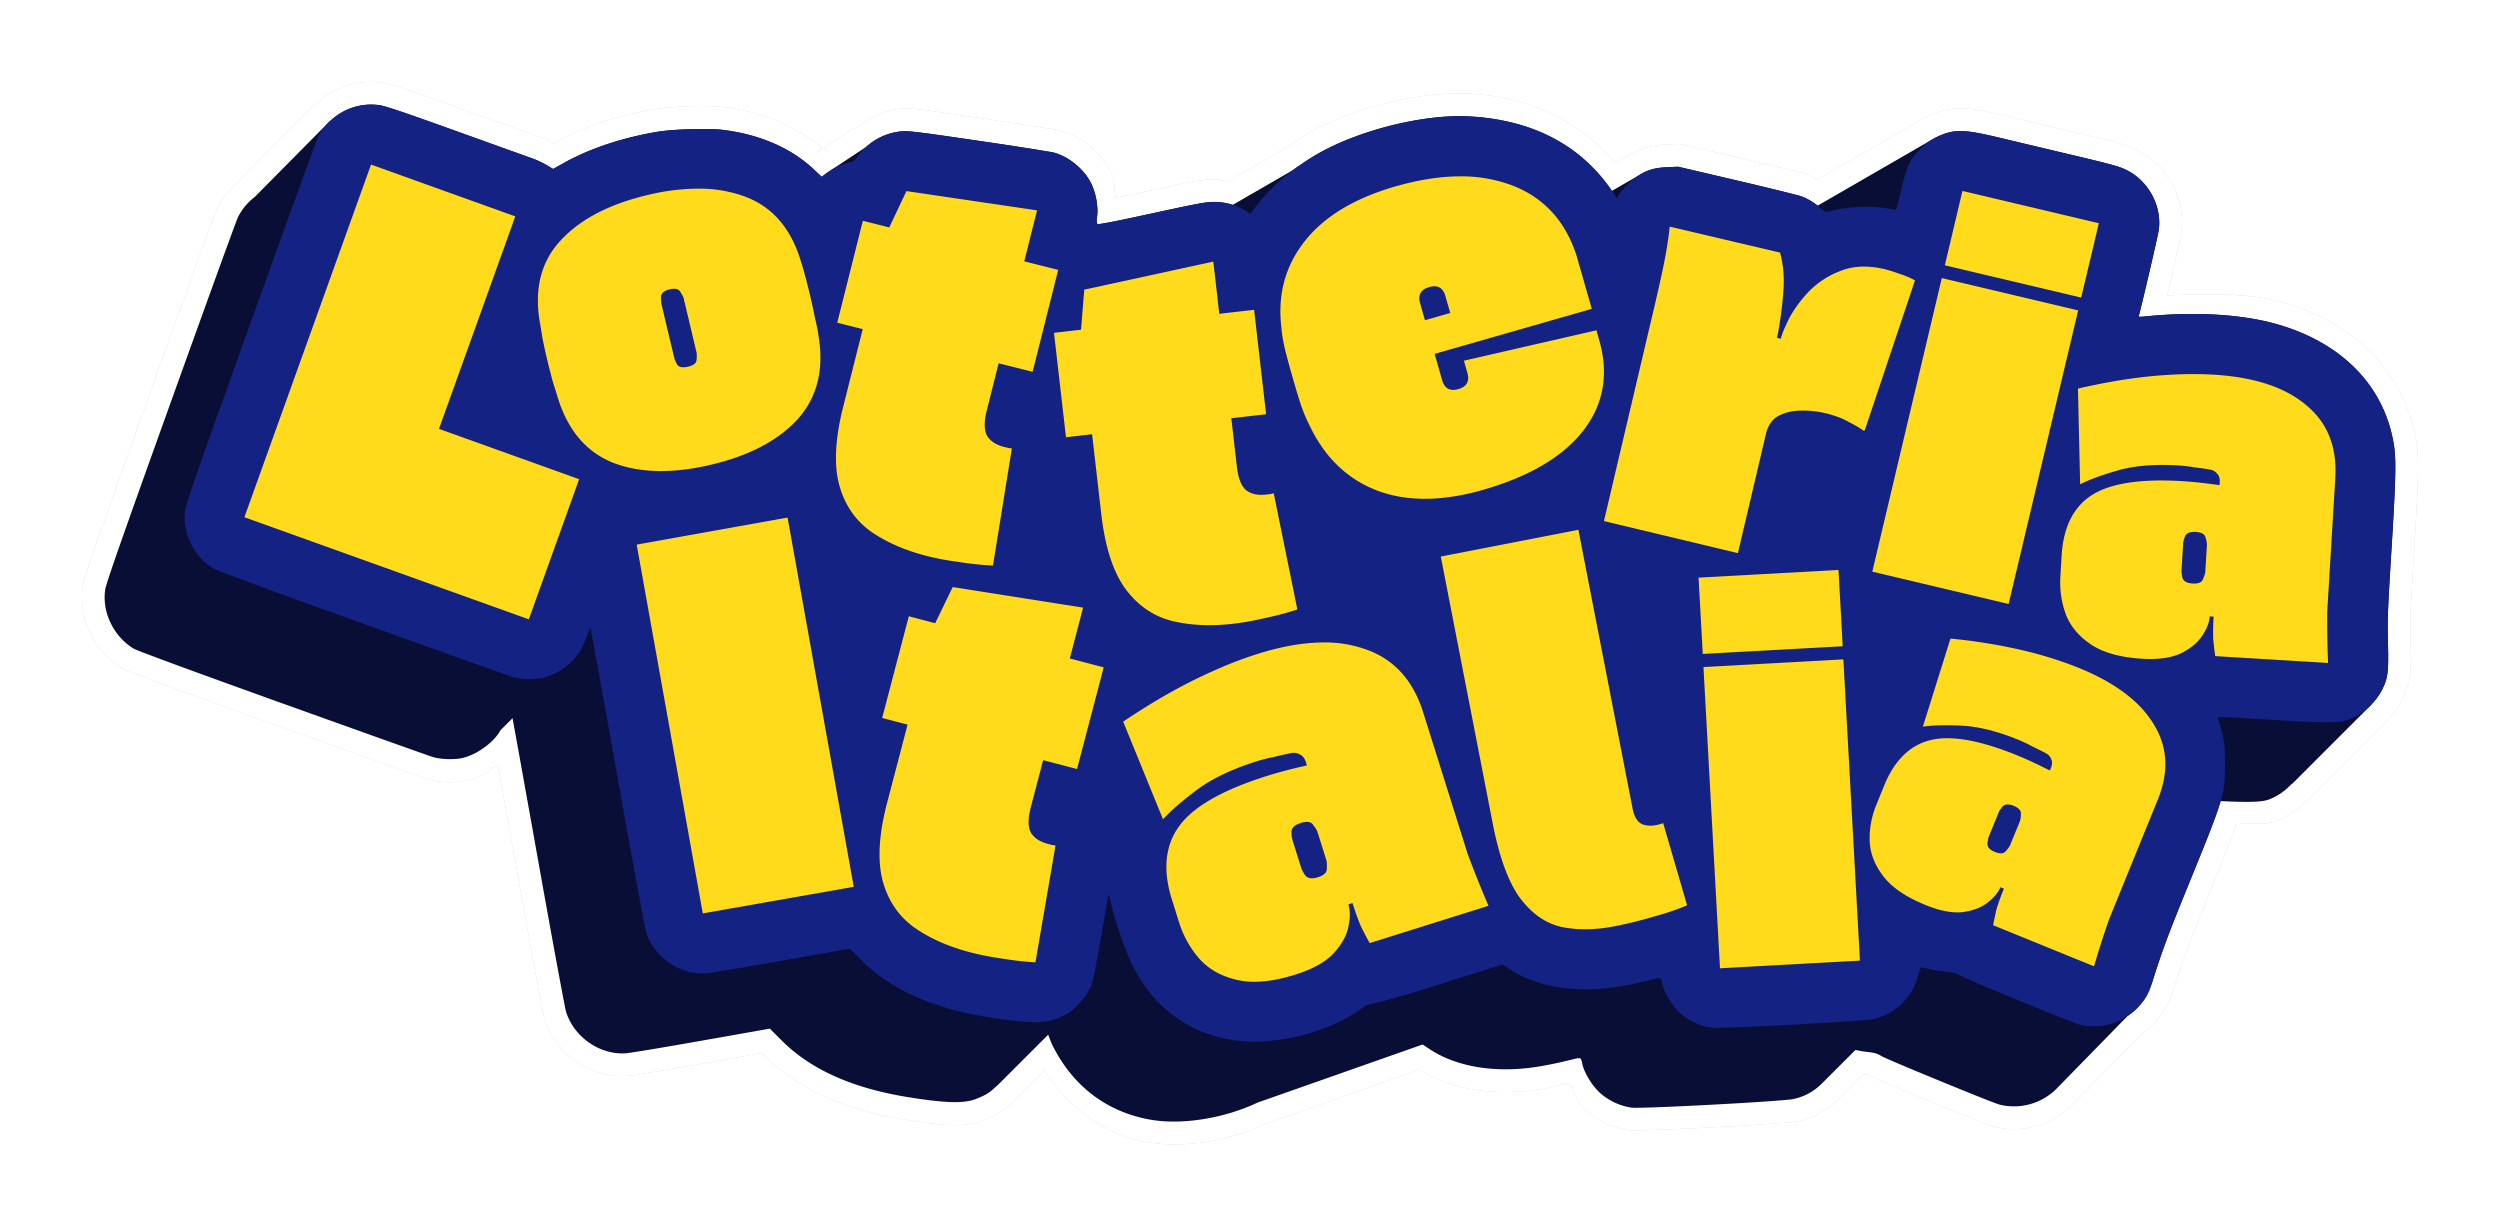
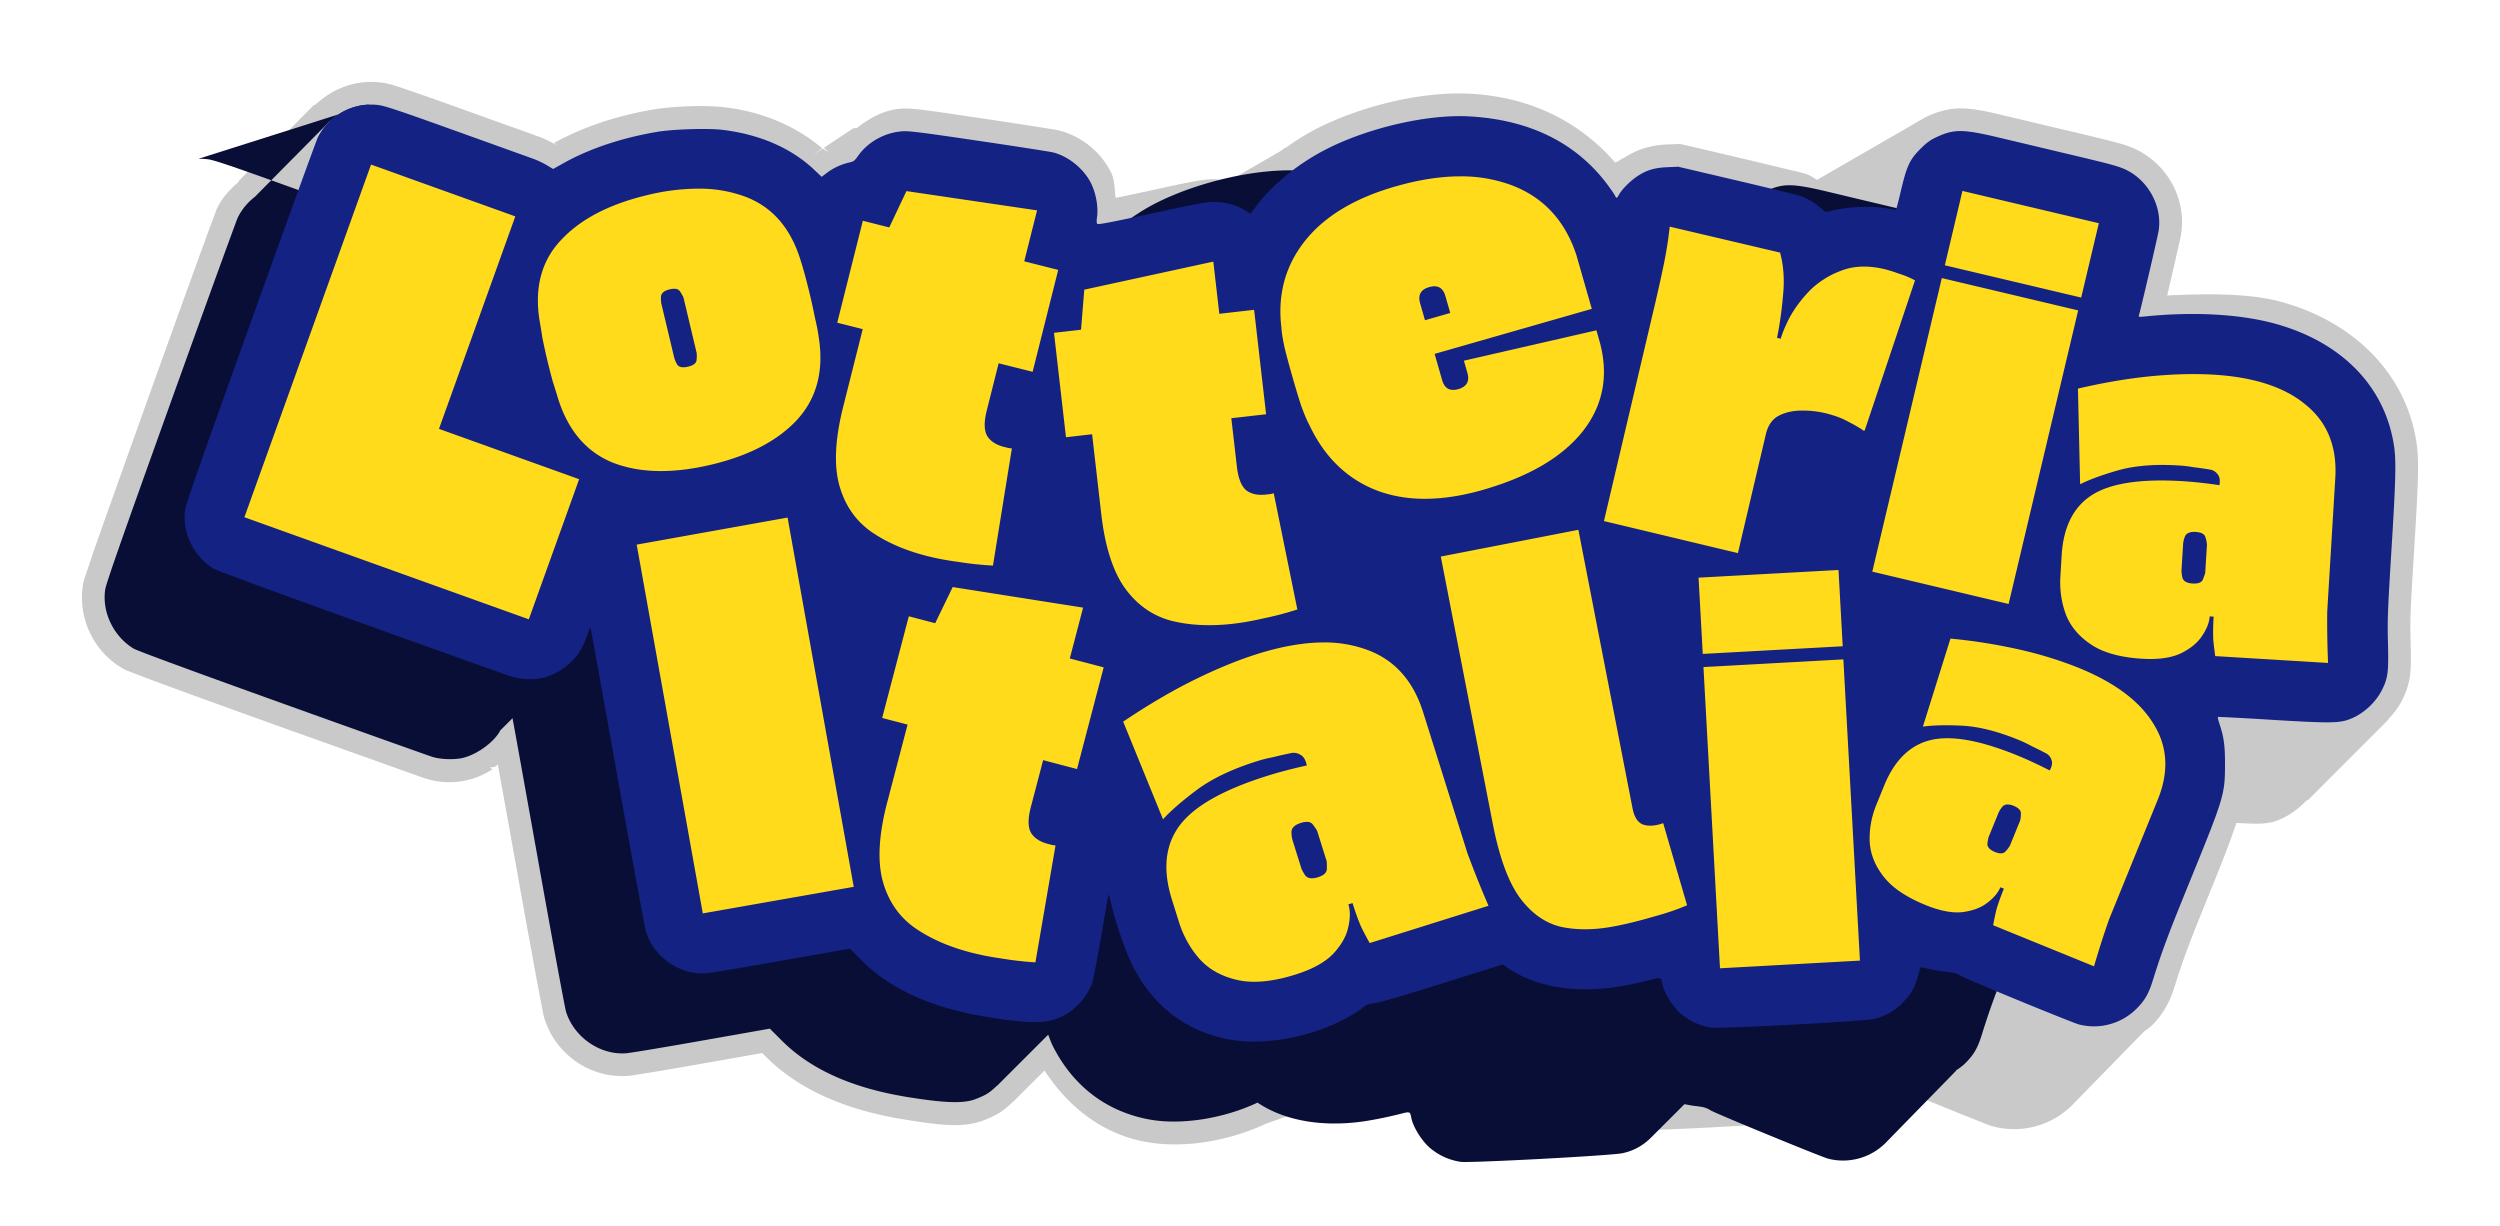
<svg xmlns="http://www.w3.org/2000/svg" xml:space="preserve" width="312.603" height="153.341" viewBox="0 0 82.71 40.572">
  <defs>
    <filter id="a" width="1.07" height="1.154" x="-.035" y="-.077" style="color-interpolation-filters:sRGB">
      <feGaussianBlur stdDeviation="1.129" />
    </filter>
  </defs>
  <path d="M845.076-765.6c-.678.02-1.294.315-1.763.755a.75.75 0 0 0-.051.01l-2.477 2.503a.75.75 0 0 0-.011.04c-.275.233-.527.502-.696.84-.05.1-.037.082-.048.112l-.044.113-.142.385c-.12.324-.286.776-.487 1.33a1496.919 1496.919 0 0 0-3.228 9.008 57.42 57.42 0 0 0-.361 1.059c-.08.24-.118.312-.15.533a2.711 2.711 0 0 0 1.294 2.701c.158.096.152.077.227.108.074.03.168.065.287.11.237.092.57.216.992.372.843.31 2.046.747 3.551 1.287a1696.308 1696.308 0 0 0 4.51 1.611c.269.096.367.133.494.172.474.146.921.157 1.404.041a2.65 2.65 0 0 0 .795-.35l-.09-.06a.75.75 0 0 0 .193-.03c.028-.018.047-.051.074-.071.142.783.263 1.449.577 3.2.24 1.348.467 2.598.638 3.526.086.464.157.848.21 1.125.026.139.049.25.066.334.017.084.004.068.05.219.373 1.19 1.515 1.989 2.756 1.9.13-.009.188-.021.336-.045.149-.023.342-.054.57-.092.458-.076 1.05-.178 1.672-.288l1.872-.33.115.115c1.092 1.092 2.628 1.763 4.555 2.078 1.253.204 1.958.283 2.613.049.18-.065.333-.129.511-.233v.002c.203-.119.354-.257.489-.389a.75.75 0 0 0 .015-.004l1.042-1.04c.796 1.217 1.93 2.109 3.372 2.365 1.253.223 2.742-.03 3.997-.625l-.073.03 5.108-1.798-.122-.082c1.093.741 2.55.965 4.077.737.302-.046.664-.128 1.014-.21.165.343.285.713.603.967.384.306.84.507 1.324.584.25.04.263.017.428.014a118.652 118.652 0 0 0 4.789-.254c.172-.015.25-.015.418-.05a2.68 2.68 0 0 0 1.326-.729l.824-.824c.274.03.118-.019.223.045.165.1.177.09.295.142.118.052.272.118.451.194a138.96 138.96 0 0 0 3.03 1.236c.123.047.16.069.304.107.93.25 1.925-.022 2.61-.701a.75.75 0 0 0 .007-.008l2.35-2.407a.75.75 0 0 0 .006-.011c.092-.065.181-.12.281-.22a.75.75 0 0 0 .002 0c.34-.336.576-.743.73-1.235.316-1.003.497-1.483 1.23-3.282.468-1.151.655-1.66.83-2.175.469.018.933.067 1.304-.063.407-.143.738-.396 1.018-.681a.75.75 0 0 0 .045-.012l2.632-2.633a.75.75 0 0 0 .016-.033c.18-.189.357-.409.49-.682a.75.75 0 0 0 0-.001c.109-.224.205-.492.24-.786.035-.294.03-.605.018-1.09-.02-.75-.01-.991.111-2.96.146-2.355.174-3.045.083-3.65-.34-2.233-2.008-3.94-4.391-4.626-1.073-.31-2.461-.303-3.857-.234a124.22 124.22 0 0 0 .339-1.467c.06-.268.096-.402.121-.565.179-1.148-.43-2.279-1.474-2.793-.32-.158-.64-.242-1.975-.558-.845-.2-1.918-.454-2.38-.565-.625-.149-1.042-.24-1.462-.242-.42-.002-.803.121-1.146.283a.75.75 0 0 0-.055.03l-3.55 2.05c-.11-.057-.2-.137-.323-.177a.75.75 0 0 0 0-.001.75.75 0 0 0 0-.001c-.21-.069-.375-.1-.762-.194s-.89-.215-1.42-.34l-1.918-.45a.75.75 0 0 0-.205-.02l-.363.015a.75.75 0 0 0-.002 0c-.497.022-.96.162-1.351.415l.033-.022-.364.209c-1.169-1.348-2.795-2.172-4.79-2.281-1.564-.086-3.535.373-5.067 1.142a8.042 8.042 0 0 0-1.033.635.75.75 0 0 0-.031.006l-.154.113-1.739 1.006c-.157-.028-.309-.074-.475-.074-.362 0-.71.073-2.205.398-.484.105-.766.163-1.038.219-.046-.28-.018-.574-.15-.836a2.671 2.671 0 0 0-1.734-1.397c-.142-.036-.172-.033-.314-.056a221.037 221.037 0 0 0-2.215-.34c-1.918-.283-2.3-.348-2.69-.322-.557.037-1.037.31-1.458.64a.75.75 0 0 0-.127.014l-.965.639.18.168c-.063-.06-.153-.087-.219-.143l-.275.182a.75.75 0 0 0-.038.025l.293-.219c-.86-.722-1.945-1.195-3.195-1.35-.661-.08-1.716-.043-2.39.071-1.224.208-2.34.586-3.286 1.107l.147.09c-.055-.033-.117-.052-.174-.081-.011.006-.026.008-.037.013l.029-.018c-.14-.072-.278-.145-.427-.199l-2.54-.912a106.7 106.7 0 0 0-1.882-.664c-.397-.134-.577-.197-.819-.227a2.789 2.789 0 0 0-.428-.021zm4.244 22.626-.027.023a.75.75 0 0 0 .008-.002z" style="fill:#000;fill-opacity:.211;stroke-linecap:round;stroke-linejoin:round;filter:url(#a)" transform="translate(-832.88 768.311)" />
-   <path d="M845.076-765.6c-.678.02-1.294.315-1.763.755a.75.75 0 0 0-.051.01l-2.477 2.503a.75.75 0 0 0-.011.04c-.275.233-.527.502-.696.84-.05.1-.037.082-.048.112l-.044.113-.142.385c-.12.324-.286.776-.487 1.33a1496.919 1496.919 0 0 0-3.228 9.008 57.42 57.42 0 0 0-.361 1.059c-.08.24-.118.312-.15.533a2.711 2.711 0 0 0 1.294 2.701c.158.096.152.077.227.108.074.03.168.065.287.11.237.092.57.216.992.372.843.31 2.046.747 3.551 1.287a1696.308 1696.308 0 0 0 4.51 1.611c.269.096.367.133.494.172.474.146.921.157 1.404.041a2.65 2.65 0 0 0 .795-.35l-.09-.06a.75.75 0 0 0 .193-.03c.028-.018.047-.051.074-.071.142.783.263 1.449.577 3.2.24 1.348.467 2.598.638 3.526.086.464.157.848.21 1.125.026.139.049.25.066.334.017.084.004.068.05.219.373 1.19 1.515 1.989 2.756 1.9.13-.009.188-.021.336-.045.149-.023.342-.054.57-.092.458-.076 1.05-.178 1.672-.288l1.872-.33.115.115c1.092 1.092 2.628 1.763 4.555 2.078 1.253.204 1.958.283 2.613.049.18-.065.333-.129.511-.233v.002c.203-.119.354-.257.489-.389a.75.75 0 0 0 .015-.004l1.042-1.04c.796 1.217 1.93 2.109 3.372 2.365 1.253.223 2.742-.03 3.997-.625l-.073.03 5.108-1.798-.122-.082c1.093.741 2.55.965 4.077.737.302-.046.664-.128 1.014-.21.165.343.285.713.603.967.384.306.84.507 1.324.584.25.04.263.017.428.014a118.652 118.652 0 0 0 4.789-.254c.172-.015.25-.015.418-.05a2.68 2.68 0 0 0 1.326-.729l.824-.824c.274.03.118-.019.223.045.165.1.177.09.295.142.118.052.272.118.451.194a138.96 138.96 0 0 0 3.03 1.236c.123.047.16.069.304.107.93.25 1.925-.022 2.61-.701a.75.75 0 0 0 .007-.008l2.35-2.407a.75.75 0 0 0 .006-.011c.092-.065.181-.12.281-.22a.75.75 0 0 0 .002 0c.34-.336.576-.743.73-1.235.316-1.003.497-1.483 1.23-3.282.468-1.151.655-1.66.83-2.175.469.018.933.067 1.304-.063.407-.143.738-.396 1.018-.681a.75.75 0 0 0 .045-.012l2.632-2.633a.75.75 0 0 0 .016-.033c.18-.189.357-.409.49-.682a.75.75 0 0 0 0-.001c.109-.224.205-.492.24-.786.035-.294.03-.605.018-1.09-.02-.75-.01-.991.111-2.96.146-2.355.174-3.045.083-3.65-.34-2.233-2.008-3.94-4.391-4.626-1.073-.31-2.461-.303-3.857-.234a124.22 124.22 0 0 0 .339-1.467c.06-.268.096-.402.121-.565.179-1.148-.43-2.279-1.474-2.793-.32-.158-.64-.242-1.975-.558-.845-.2-1.918-.454-2.38-.565-.625-.149-1.042-.24-1.462-.242-.42-.002-.803.121-1.146.283a.75.75 0 0 0-.055.03l-3.55 2.05c-.11-.057-.2-.137-.323-.177a.75.75 0 0 0 0-.001.75.75 0 0 0 0-.001c-.21-.069-.375-.1-.762-.194s-.89-.215-1.42-.34l-1.918-.45a.75.75 0 0 0-.205-.02l-.363.015a.75.75 0 0 0-.002 0c-.497.022-.96.162-1.351.415l.033-.022-.364.209c-1.169-1.348-2.795-2.172-4.79-2.281-1.564-.086-3.535.373-5.067 1.142a8.042 8.042 0 0 0-1.033.635.75.75 0 0 0-.031.006l-.154.113-1.739 1.006c-.157-.028-.309-.074-.475-.074-.362 0-.71.073-2.205.398-.484.105-.766.163-1.038.219-.046-.28-.018-.574-.15-.836a2.671 2.671 0 0 0-1.734-1.397c-.142-.036-.172-.033-.314-.056a221.037 221.037 0 0 0-2.215-.34c-1.918-.283-2.3-.348-2.69-.322-.557.037-1.037.31-1.458.64a.75.75 0 0 0-.127.014l-.965.639.18.168c-.063-.06-.153-.087-.219-.143l-.275.182a.75.75 0 0 0-.038.025l.293-.219c-.86-.722-1.945-1.195-3.195-1.35-.661-.08-1.716-.043-2.39.071-1.224.208-2.34.586-3.286 1.107l.147.09c-.055-.033-.117-.052-.174-.081-.011.006-.026.008-.037.013l.029-.018c-.14-.072-.278-.145-.427-.199l-2.54-.912a106.7 106.7 0 0 0-1.882-.664c-.397-.134-.577-.197-.819-.227a2.789 2.789 0 0 0-.428-.021zm4.244 22.626-.027.023a.75.75 0 0 0 .008-.002z" style="fill:#fff;stroke-linecap:round;stroke-linejoin:round" transform="translate(-832.88 768.311)" />
-   <path d="M845.098-764.85a1.956 1.956 0 0 0-1.301.56l-.002-.017-2.477 2.502h.002c-.236.179-.433.41-.572.689-.045.09-1.042 2.838-2.216 6.107-1.653 4.604-2.142 6.003-2.172 6.205-.11.746.279 1.552.94 1.951.115.07 1.914.733 4.922 1.813 2.607.936 4.844 1.733 4.97 1.772.274.084.728.098 1.01.03a1.97 1.97 0 0 0 .57-.256l-.002.01.02-.02c.245-.158.465-.357.607-.577.009-.014.02-.043.03-.06l.409-.409c.054.285.379 2.086.828 4.599.48 2.692.905 4.991.942 5.11.264.845 1.12 1.439 1.987 1.377.136-.01 1.262-.197 2.502-.417l2.254-.398.392.392c.952.953 2.323 1.57 4.145 1.868 1.222.2 1.847.222 2.24.082.131-.048.305-.125.385-.172.121-.071.24-.172.352-.283v.008l1.695-1.694c.046.116.098.262.139.345.676 1.357 1.795 2.208 3.242 2.466v-.001c1.036.184 2.437-.039 3.545-.564l5.464-1.923.192.13c.886.601 2.16.823 3.544.616a13.12 13.12 0 0 0 1.209-.25c.289-.073.296-.07.333.13.06.319.367.804.653 1.032.294.234.605.372.975.431.282.045 4.99-.205 5.36-.285.367-.079.68-.25.952-.524l1.099-1.098c.12.021.228.046.338.058.296.032.374.054.53.148.183.11 3.64 1.53 3.885 1.597a1.989 1.989 0 0 0 1.887-.508l2.35-2.405-.01-.005c.108-.07.213-.144.306-.236.283-.28.408-.494.545-.928.319-1.017.513-1.537 1.248-3.339.579-1.422.86-2.125 1.002-2.616.861.04 1.337.038 1.58-.047.29-.102.557-.293.778-.527l.003.01 2.632-2.632-.01-.002c.148-.153.28-.323.372-.511.182-.376.207-.576.182-1.53-.02-.762-.009-1.055.113-3.026.146-2.35.162-3 .088-3.49-.295-1.942-1.689-3.394-3.857-4.018-1.164-.336-2.736-.429-4.393-.26-.183.018-.21.014-.193-.03.043-.112.623-2.595.656-2.81.123-.791-.33-1.644-1.065-2.006-.24-.119-.484-.186-1.816-.501-.846-.2-1.917-.456-2.381-.567-1.223-.292-1.511-.293-2.113-.009l-3.91 2.258a2.004 2.004 0 0 0-.571-.322 77.787 77.787 0 0 0-2.12-.518l-1.919-.45-.364.016c-.423.019-.668.092-.979.293l-.854.493c-.044-.067-.07-.11-.131-.193-1.037-1.397-2.585-2.164-4.584-2.274-1.365-.074-3.292.363-4.688 1.064-.34.17-.662.377-.97.597l.01-.02-.186.136-1.992 1.15a2.08 2.08 0 0 0-.63-.098c-.246 0-.554.057-2.046.382-1.255.273-1.769.372-1.799.348-.03-.026-.034-.087-.013-.242.045-.33-.04-.79-.205-1.118-.24-.471-.747-.88-1.248-1.007a91.183 91.183 0 0 0-2.455-.383c-1.916-.283-2.307-.331-2.53-.316-.456.03-.896.233-1.222.54l-.002-.009-1.279.846-.17.129-.262-.246c-.752-.707-1.785-1.156-3.012-1.307-.478-.059-1.647-.024-2.173.065-1.175.2-2.243.558-3.108 1.044l-.33.185-.214-.128a3.12 3.12 0 0 0-.472-.221c-.142-.05-1.286-.46-2.543-.913-1.794-.645-2.34-.828-2.539-.853a2.04 2.04 0 0 0-.313-.015z" style="fill:#080e35;fill-opacity:1;stroke:none;stroke-width:.5;stroke-linecap:round;stroke-linejoin:round;stroke-dasharray:none;stroke-opacity:1" transform="translate(-832.88 768.311)" />
+   <path d="M845.098-764.85a1.956 1.956 0 0 0-1.301.56l-.002-.017-2.477 2.502h.002c-.236.179-.433.41-.572.689-.045.09-1.042 2.838-2.216 6.107-1.653 4.604-2.142 6.003-2.172 6.205-.11.746.279 1.552.94 1.951.115.07 1.914.733 4.922 1.813 2.607.936 4.844 1.733 4.97 1.772.274.084.728.098 1.01.03a1.97 1.97 0 0 0 .57-.256l-.002.01.02-.02c.245-.158.465-.357.607-.577.009-.014.02-.043.03-.06l.409-.409c.054.285.379 2.086.828 4.599.48 2.692.905 4.991.942 5.11.264.845 1.12 1.439 1.987 1.377.136-.01 1.262-.197 2.502-.417l2.254-.398.392.392c.952.953 2.323 1.57 4.145 1.868 1.222.2 1.847.222 2.24.082.131-.048.305-.125.385-.172.121-.071.24-.172.352-.283v.008l1.695-1.694c.046.116.098.262.139.345.676 1.357 1.795 2.208 3.242 2.466v-.001c1.036.184 2.437-.039 3.545-.564c.886.601 2.16.823 3.544.616a13.12 13.12 0 0 0 1.209-.25c.289-.073.296-.07.333.13.06.319.367.804.653 1.032.294.234.605.372.975.431.282.045 4.99-.205 5.36-.285.367-.079.68-.25.952-.524l1.099-1.098c.12.021.228.046.338.058.296.032.374.054.53.148.183.11 3.64 1.53 3.885 1.597a1.989 1.989 0 0 0 1.887-.508l2.35-2.405-.01-.005c.108-.07.213-.144.306-.236.283-.28.408-.494.545-.928.319-1.017.513-1.537 1.248-3.339.579-1.422.86-2.125 1.002-2.616.861.04 1.337.038 1.58-.047.29-.102.557-.293.778-.527l.003.01 2.632-2.632-.01-.002c.148-.153.28-.323.372-.511.182-.376.207-.576.182-1.53-.02-.762-.009-1.055.113-3.026.146-2.35.162-3 .088-3.49-.295-1.942-1.689-3.394-3.857-4.018-1.164-.336-2.736-.429-4.393-.26-.183.018-.21.014-.193-.03.043-.112.623-2.595.656-2.81.123-.791-.33-1.644-1.065-2.006-.24-.119-.484-.186-1.816-.501-.846-.2-1.917-.456-2.381-.567-1.223-.292-1.511-.293-2.113-.009l-3.91 2.258a2.004 2.004 0 0 0-.571-.322 77.787 77.787 0 0 0-2.12-.518l-1.919-.45-.364.016c-.423.019-.668.092-.979.293l-.854.493c-.044-.067-.07-.11-.131-.193-1.037-1.397-2.585-2.164-4.584-2.274-1.365-.074-3.292.363-4.688 1.064-.34.17-.662.377-.97.597l.01-.02-.186.136-1.992 1.15a2.08 2.08 0 0 0-.63-.098c-.246 0-.554.057-2.046.382-1.255.273-1.769.372-1.799.348-.03-.026-.034-.087-.013-.242.045-.33-.04-.79-.205-1.118-.24-.471-.747-.88-1.248-1.007a91.183 91.183 0 0 0-2.455-.383c-1.916-.283-2.307-.331-2.53-.316-.456.03-.896.233-1.222.54l-.002-.009-1.279.846-.17.129-.262-.246c-.752-.707-1.785-1.156-3.012-1.307-.478-.059-1.647-.024-2.173.065-1.175.2-2.243.558-3.108 1.044l-.33.185-.214-.128a3.12 3.12 0 0 0-.472-.221c-.142-.05-1.286-.46-2.543-.913-1.794-.645-2.34-.828-2.539-.853a2.04 2.04 0 0 0-.313-.015z" style="fill:#080e35;fill-opacity:1;stroke:none;stroke-width:.5;stroke-linecap:round;stroke-linejoin:round;stroke-dasharray:none;stroke-opacity:1" transform="translate(-832.88 768.311)" />
  <path d="M873.585-733.914c-1.448-.257-2.567-1.108-3.243-2.466-.22-.443-.546-1.378-.68-1.951a6.64 6.64 0 0 0-.088-.347c-.023-.065 0-.187-.27 1.391-.127.738-.262 1.426-.3 1.53a2.162 2.162 0 0 1-.847 1.002c-.08.047-.254.124-.385.171-.394.141-1.018.118-2.24-.081-1.823-.298-3.193-.916-4.146-1.869l-.391-.391-2.255.398c-1.24.22-2.365.407-2.502.417-.866.062-1.722-.532-1.987-1.378-.037-.118-.46-2.417-.942-5.11a994.79 994.79 0 0 0-.887-4.927c-.007-.019-.024-.003-.038.033l-.12.319c-.053.139-.152.34-.221.446-.252.39-.738.732-1.196.843a2.263 2.263 0 0 1-1.008-.03c-.128-.039-2.365-.836-4.971-1.772-3.008-1.08-4.807-1.742-4.923-1.813-.66-.399-1.048-1.204-.94-1.95.03-.203.52-1.602 2.173-6.206 1.174-3.27 2.17-6.017 2.216-6.107a1.968 1.968 0 0 1 2.018-1.072c.199.024.744.207 2.538.852l2.544.914c.142.05.355.149.472.22l.213.128.33-.185c.865-.485 1.934-.844 3.109-1.043.526-.09 1.694-.125 2.173-.066 1.226.151 2.26.6 3.012 1.307l.261.246.171-.129a1.95 1.95 0 0 1 .721-.34c.17-.036.191-.052.327-.243.322-.45.88-.756 1.454-.794.224-.015.614.034 2.53.317 1.246.184 2.35.356 2.455.382.502.126 1.009.536 1.248 1.008.166.327.25.787.206 1.117-.021.155-.018.216.013.242.03.024.544-.075 1.798-.348 1.492-.324 1.8-.382 2.047-.382.41 0 .795.113 1.114.327l.1.067.214-.282c.538-.712 1.405-1.408 2.34-1.877 1.395-.701 3.322-1.139 4.687-1.064 2 .11 3.548.877 4.585 2.274.111.15.218.307.237.348.046.1.064.095.135-.038.093-.172.386-.464.613-.61.31-.201.555-.274.979-.293l.364-.016 1.918.45c1.055.248 2.009.481 2.12.518.224.073.445.203.683.402l.158.132.222-.053c.57-.133 1.303-.161 1.81-.07.146.027.275.048.287.049.012 0 .076-.234.143-.52.219-.94.305-1.13.679-1.505.192-.192.316-.284.5-.37.601-.285.89-.284 2.112.008l2.382.566c1.331.316 1.575.383 1.816.502.735.362 1.187 1.214 1.065 2.005-.034.216-.613 2.699-.656 2.811-.017.044.01.048.192.03 1.657-.17 3.23-.076 4.394.26 2.168.624 3.561 2.076 3.856 4.018.075.49.059 1.14-.087 3.49-.121 1.97-.132 2.264-.113 3.026.024.954 0 1.154-.182 1.53-.226.462-.657.85-1.129 1.015-.333.117-.703.117-2.585.001-.943-.058-1.721-.098-1.73-.09-.01.01.014.11.052.225.147.45.183.714.183 1.337-.003 1.002-.025 1.08-1.148 3.836-.735 1.803-.93 2.323-1.248 3.34-.137.434-.262.647-.545.927a1.99 1.99 0 0 1-1.887.508c-.246-.066-3.703-1.486-3.886-1.597-.156-.093-.233-.115-.53-.148a5.177 5.177 0 0 1-.589-.1c-.174-.046-.244-.052-.251-.025-.166.642-.264.834-.596 1.166a1.87 1.87 0 0 1-.953.524c-.37.08-5.077.33-5.36.285a2.019 2.019 0 0 1-.974-.431c-.286-.228-.593-.714-.653-1.032-.037-.2-.045-.203-.334-.13-.41.105-.861.198-1.208.25-1.383.207-2.658-.015-3.544-.617l-.192-.13-1.959.615c-1.288.405-2.056.63-2.246.658-.204.03-.31.062-.363.111-.138.127-.556.379-.897.54-1.107.525-2.509.748-3.544.564z" style="fill:#132283;fill-opacity:1;stroke:none;stroke-width:.5;stroke-linecap:round;stroke-linejoin:round;stroke-dasharray:none;stroke-opacity:1" transform="translate(-832.88 768.311)" />
  <path d="m845.155-762.866-4.19 11.667 9.41 3.378 1.665-4.636-4.637-1.665 2.525-7.03zm35.973.39c-.638.007-1.328.117-2.07.33v-.001c-1.362.39-2.366.996-3.013 1.817-.647.822-.904 1.777-.77 2.866.006.143.042.362.104.657.07.281.156.603.26.964.105.372.204.695.294.97.1.273.185.472.254.598.495 1.064 1.233 1.79 2.215 2.179.992.386 2.17.383 3.531-.006 1.538-.44 2.646-1.092 3.325-1.957.676-.874.853-1.874.531-2.998l-.093-.326-4.384 1.005.115.402c.08.279-.02.458-.298.538-.279.08-.458-.02-.538-.299l-.248-.866 5.2-1.49-.505-1.764c-.375-1.154-1.094-1.93-2.157-2.33a4.81 4.81 0 0 0-1.753-.289zm-25.083.406a7.189 7.189 0 0 0-1.749.213c-1.258.3-2.21.795-2.854 1.487-.647.684-.884 1.57-.713 2.656.03.166.061.356.093.57a20.945 20.945 0 0 0 .348 1.463c.074.233.134.426.18.579.338 1.056.948 1.76 1.83 2.108.89.338 1.969.356 3.236.055 1.258-.3 2.209-.8 2.851-1.501.64-.711.873-1.615.7-2.71a5.858 5.858 0 0 0-.12-.622 22.284 22.284 0 0 0-.17-.783c-.12-.501-.23-.904-.33-1.207-.334-1.039-.944-1.722-1.832-2.05a4.381 4.381 0 0 0-1.47-.258zm41.76.076-.582 2.46 4.511 1.068.584-2.46zm-34.937.005-.568 1.202-.874-.22-.847 3.373.843.212-.648 2.576c-.264 1.052-.308 1.91-.131 2.573.178.654.525 1.167 1.04 1.54.518.362 1.147.636 1.886.822.322.081.666.145 1.03.192.362.058.74.098 1.132.12l.626-3.878a.627.627 0 0 1-.145-.02l-.11-.027c-.26-.065-.446-.184-.557-.356-.11-.182-.116-.466-.019-.85l.393-1.562 1.124.282.847-3.372-1.124-.283.424-1.686zm25.253 1.176c-.046.43-.115.86-.205 1.291-.088.42-.175.814-.261 1.18l-1.71 7.27 4.432 1.06.925-3.934c.069-.292.21-.496.425-.611.224-.113.475-.17.75-.17a3.26 3.26 0 0 1 .76.078c.313.074.572.168.776.282.207.104.382.206.524.305l.035-.008 1.664-4.966a2.996 2.996 0 0 0-.558-.23 4.087 4.087 0 0 0-.447-.14c-.553-.13-1.037-.111-1.451.056a2.896 2.896 0 0 0-1.053.679c-.28.298-.5.6-.659.903-.147.297-.237.518-.272.664l-.125-.03c.09-.43.156-.9.199-1.408.052-.506.02-.976-.098-1.412zm-15.1 1.157-4.269.928-.107 1.325-.895.103.397 3.455.864-.1.303 2.64c.124 1.076.385 1.894.784 2.453.398.549.904.907 1.517 1.074.612.156 1.297.191 2.054.104.33-.038.675-.099 1.032-.183.36-.074.726-.17 1.101-.29l-.782-3.847a.586.586 0 0 1-.142.033l-.112.012c-.267.031-.482-.014-.648-.135-.166-.133-.272-.396-.317-.79l-.184-1.6 1.151-.132-.397-3.455-1.151.132zm24.102.545-2.3 9.712 4.51 1.07 2.301-9.713zm-16.77.272c.172.007.288.116.347.325l.16.557-.836.24-.16-.558c-.08-.278.02-.458.299-.537a.602.602 0 0 1 .19-.027zm-25.19.082c.112-.005.188.03.228.108.063.1.097.165.104.192l.432 1.82a.989.989 0 0 1-.002.231c-.004.107-.097.182-.28.226-.182.043-.303.019-.363-.073a1.188 1.188 0 0 1-.093-.21l-.433-1.818a1.24 1.24 0 0 1-.008-.215c.01-.118.107-.2.29-.242a.676.676 0 0 1 .124-.02zm50.476 2.824c-.491-.008-1.02.014-1.587.068-.746.072-1.554.208-2.425.41l.072 3.165c.311-.157.736-.312 1.272-.465.546-.152 1.208-.205 1.985-.157.165.01.33.029.494.058.175.02.354.046.537.077.107.016.191.065.254.147.074.083.096.206.066.37-.222-.033-.435-.06-.639-.082a11.726 11.726 0 0 0-.582-.05c-1.39-.085-2.39.07-3 .462-.609.392-.941 1.055-.998 1.988l-.042.7c-.027.447.035.87.186 1.27.152.39.43.719.833.987.404.269.965.424 1.684.468.525.032.948-.025 1.27-.172.32-.156.557-.347.707-.572.16-.234.247-.453.26-.657l.13.008a7.836 7.836 0 0 0-.014.731c.017.197.04.388.067.575l3.733.226a31.888 31.888 0 0 1-.028-1.7l.267-4.418c.062-1.03-.26-1.835-.966-2.414-.696-.589-1.715-.924-3.057-1.005a11.415 11.415 0 0 0-.479-.018zm-46.703 4.745-4.992.895 2.187 12.201 4.994-.879zm26.163.405-4.552.885 1.719 8.834c.213 1.096.507 1.908.883 2.436.387.526.844.853 1.372.98.536.114 1.13.108 1.784-.02.4-.077.817-.18 1.252-.308.447-.12.826-.249 1.138-.386l-.79-2.716c-.256.093-.477.109-.664.047-.176-.065-.293-.244-.35-.539zm20.426.071c.195.012.303.077.325.195a.83.83 0 0 1 .045.223l-.056.918h.001c-.002.03-.026.102-.072.216-.036.115-.151.166-.346.154-.194-.011-.307-.077-.34-.196a1.257 1.257 0 0 1-.03-.221l.056-.919a1.01 1.01 0 0 1 .057-.216c.046-.114.166-.166.36-.154zm-11.82 1.258-4.63.254.139 2.523 4.63-.253zm-29.306.565-.58 1.196-.872-.229-.882 3.364.841.22-.673 2.57c-.275 1.049-.327 1.906-.158 2.572.172.655.514 1.172 1.025 1.55.514.367 1.14.648 1.877.841.322.084.664.152 1.028.203.361.061.739.105 1.131.13l.665-3.87a.618.618 0 0 1-.144-.021l-.11-.029c-.259-.068-.444-.188-.554-.361-.107-.184-.11-.467-.01-.852l.408-1.557 1.121.294.882-3.364-1.121-.294.44-1.682zm33.01 1.705-.912 2.912c.333-.046.767-.057 1.304-.03.545.029 1.166.185 1.862.469.147.06.291.129.432.206.153.073.309.15.467.235a.368.368 0 0 1 .187.213c.04.098.023.218-.055.358a15.93 15.93 0 0 0-.558-.272c-.17-.08-.342-.155-.516-.226-1.243-.506-2.203-.674-2.88-.504-.678.17-1.187.672-1.526 1.507l-.255.626c-.163.4-.237.805-.222 1.217.019.402.17.789.455 1.158.286.37.75.685 1.394.947.469.191.873.27 1.211.235.342-.043.616-.144.823-.303.218-.164.365-.338.44-.52l.117.047a7.534 7.534 0 0 0-.24.663 9.33 9.33 0 0 0-.115.546l3.337 1.359c.15-.517.316-1.037.5-1.56l1.608-3.951c.375-.921.33-1.756-.136-2.503-.454-.752-1.28-1.373-2.48-1.861a12.923 12.923 0 0 0-1.902-.592 18.23 18.23 0 0 0-2.34-.376zm-20.763.128c-.647.004-1.369.13-2.164.38-.655.206-1.357.495-2.107.865-.74.367-1.519.825-2.336 1.375l1.318 3.23c.26-.284.635-.61 1.127-.978.502-.371 1.163-.686 1.982-.943.174-.055.351-.1.532-.133.187-.048.382-.092.583-.133a.42.42 0 0 1 .32.052c.107.056.178.175.213.355a18.25 18.25 0 0 0-.69.166c-.209.054-.415.114-.62.178-1.464.46-2.433 1.011-2.906 1.654-.473.644-.555 1.457-.246 2.44l.231.738c.148.47.378.882.691 1.234.31.341.725.57 1.246.688.52.118 1.16.058 1.918-.18.553-.174.966-.399 1.239-.676.27-.287.437-.576.503-.867.074-.304.077-.564.01-.779l.137-.043c.094.297.184.55.272.758.095.196.194.384.296.565l3.931-1.234a34.654 34.654 0 0 1-.697-1.739l-1.462-4.653c-.34-1.086-.988-1.788-1.943-2.106a4.064 4.064 0 0 0-1.378-.214zm17.22.56-4.629.254.547 9.966 4.63-.254zm5.412 4.801a.506.506 0 0 1 .224.046c.174.07.253.164.236.279a.775.775 0 0 1-.027.217l-.335.82a.99.99 0 0 1-.131.175c-.069.094-.19.105-.364.034-.174-.07-.257-.165-.249-.283.016-.115.03-.186.04-.212l.335-.821a.987.987 0 0 1 .119-.18.213.213 0 0 1 .152-.075zm-23.158.575c.096 0 .166.037.209.108.076.1.121.17.134.211l.304.968c.01.03.013.114.01.25.009.132-.09.23-.294.295-.205.064-.348.04-.427-.07a1.424 1.424 0 0 1-.119-.215l-.303-.968a1.128 1.128 0 0 1-.027-.244c.002-.136.106-.236.31-.3a.655.655 0 0 1 .203-.035z" style="font-size:16.099px;line-height:1;font-family:&quot;Gasoek One&quot;;-inkscape-font-specification:&quot;Gasoek One&quot;;text-align:center;letter-spacing:0;word-spacing:0;text-anchor:middle;fill:#ffdb1b;fill-opacity:1;stroke-width:6.335;stroke-linecap:round;stroke-linejoin:round" transform="translate(-832.88 768.311)" />
</svg>